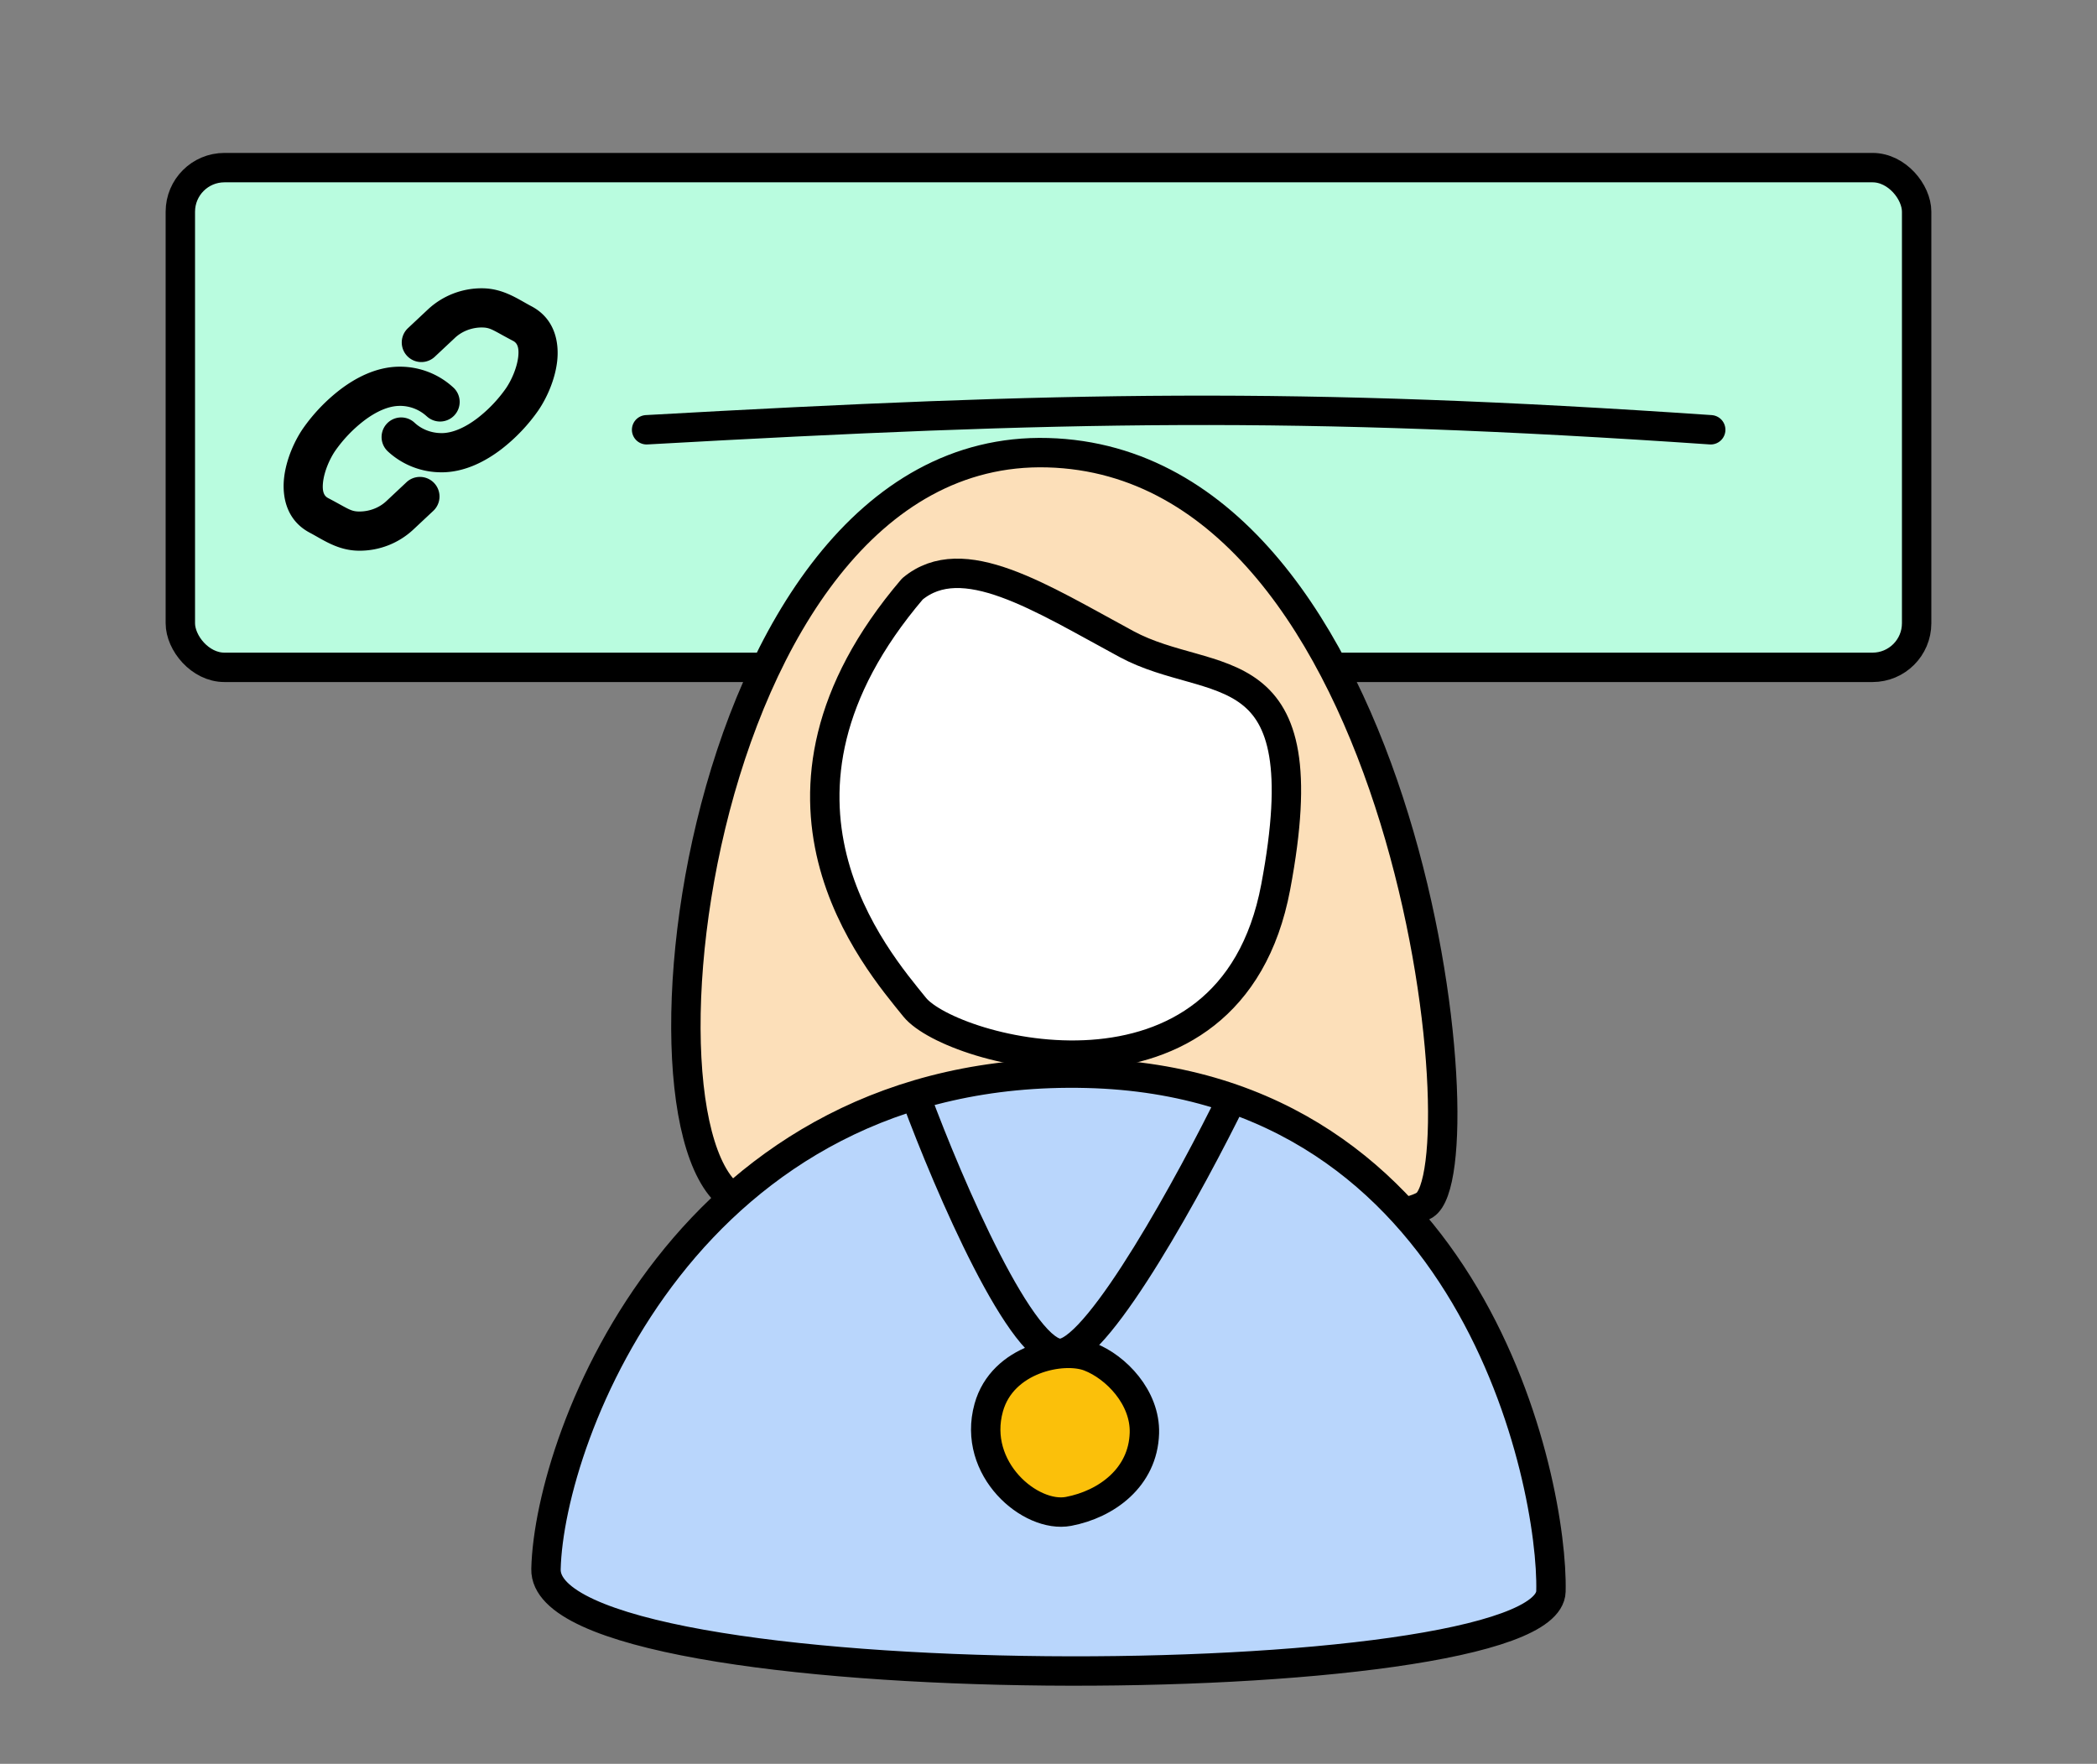
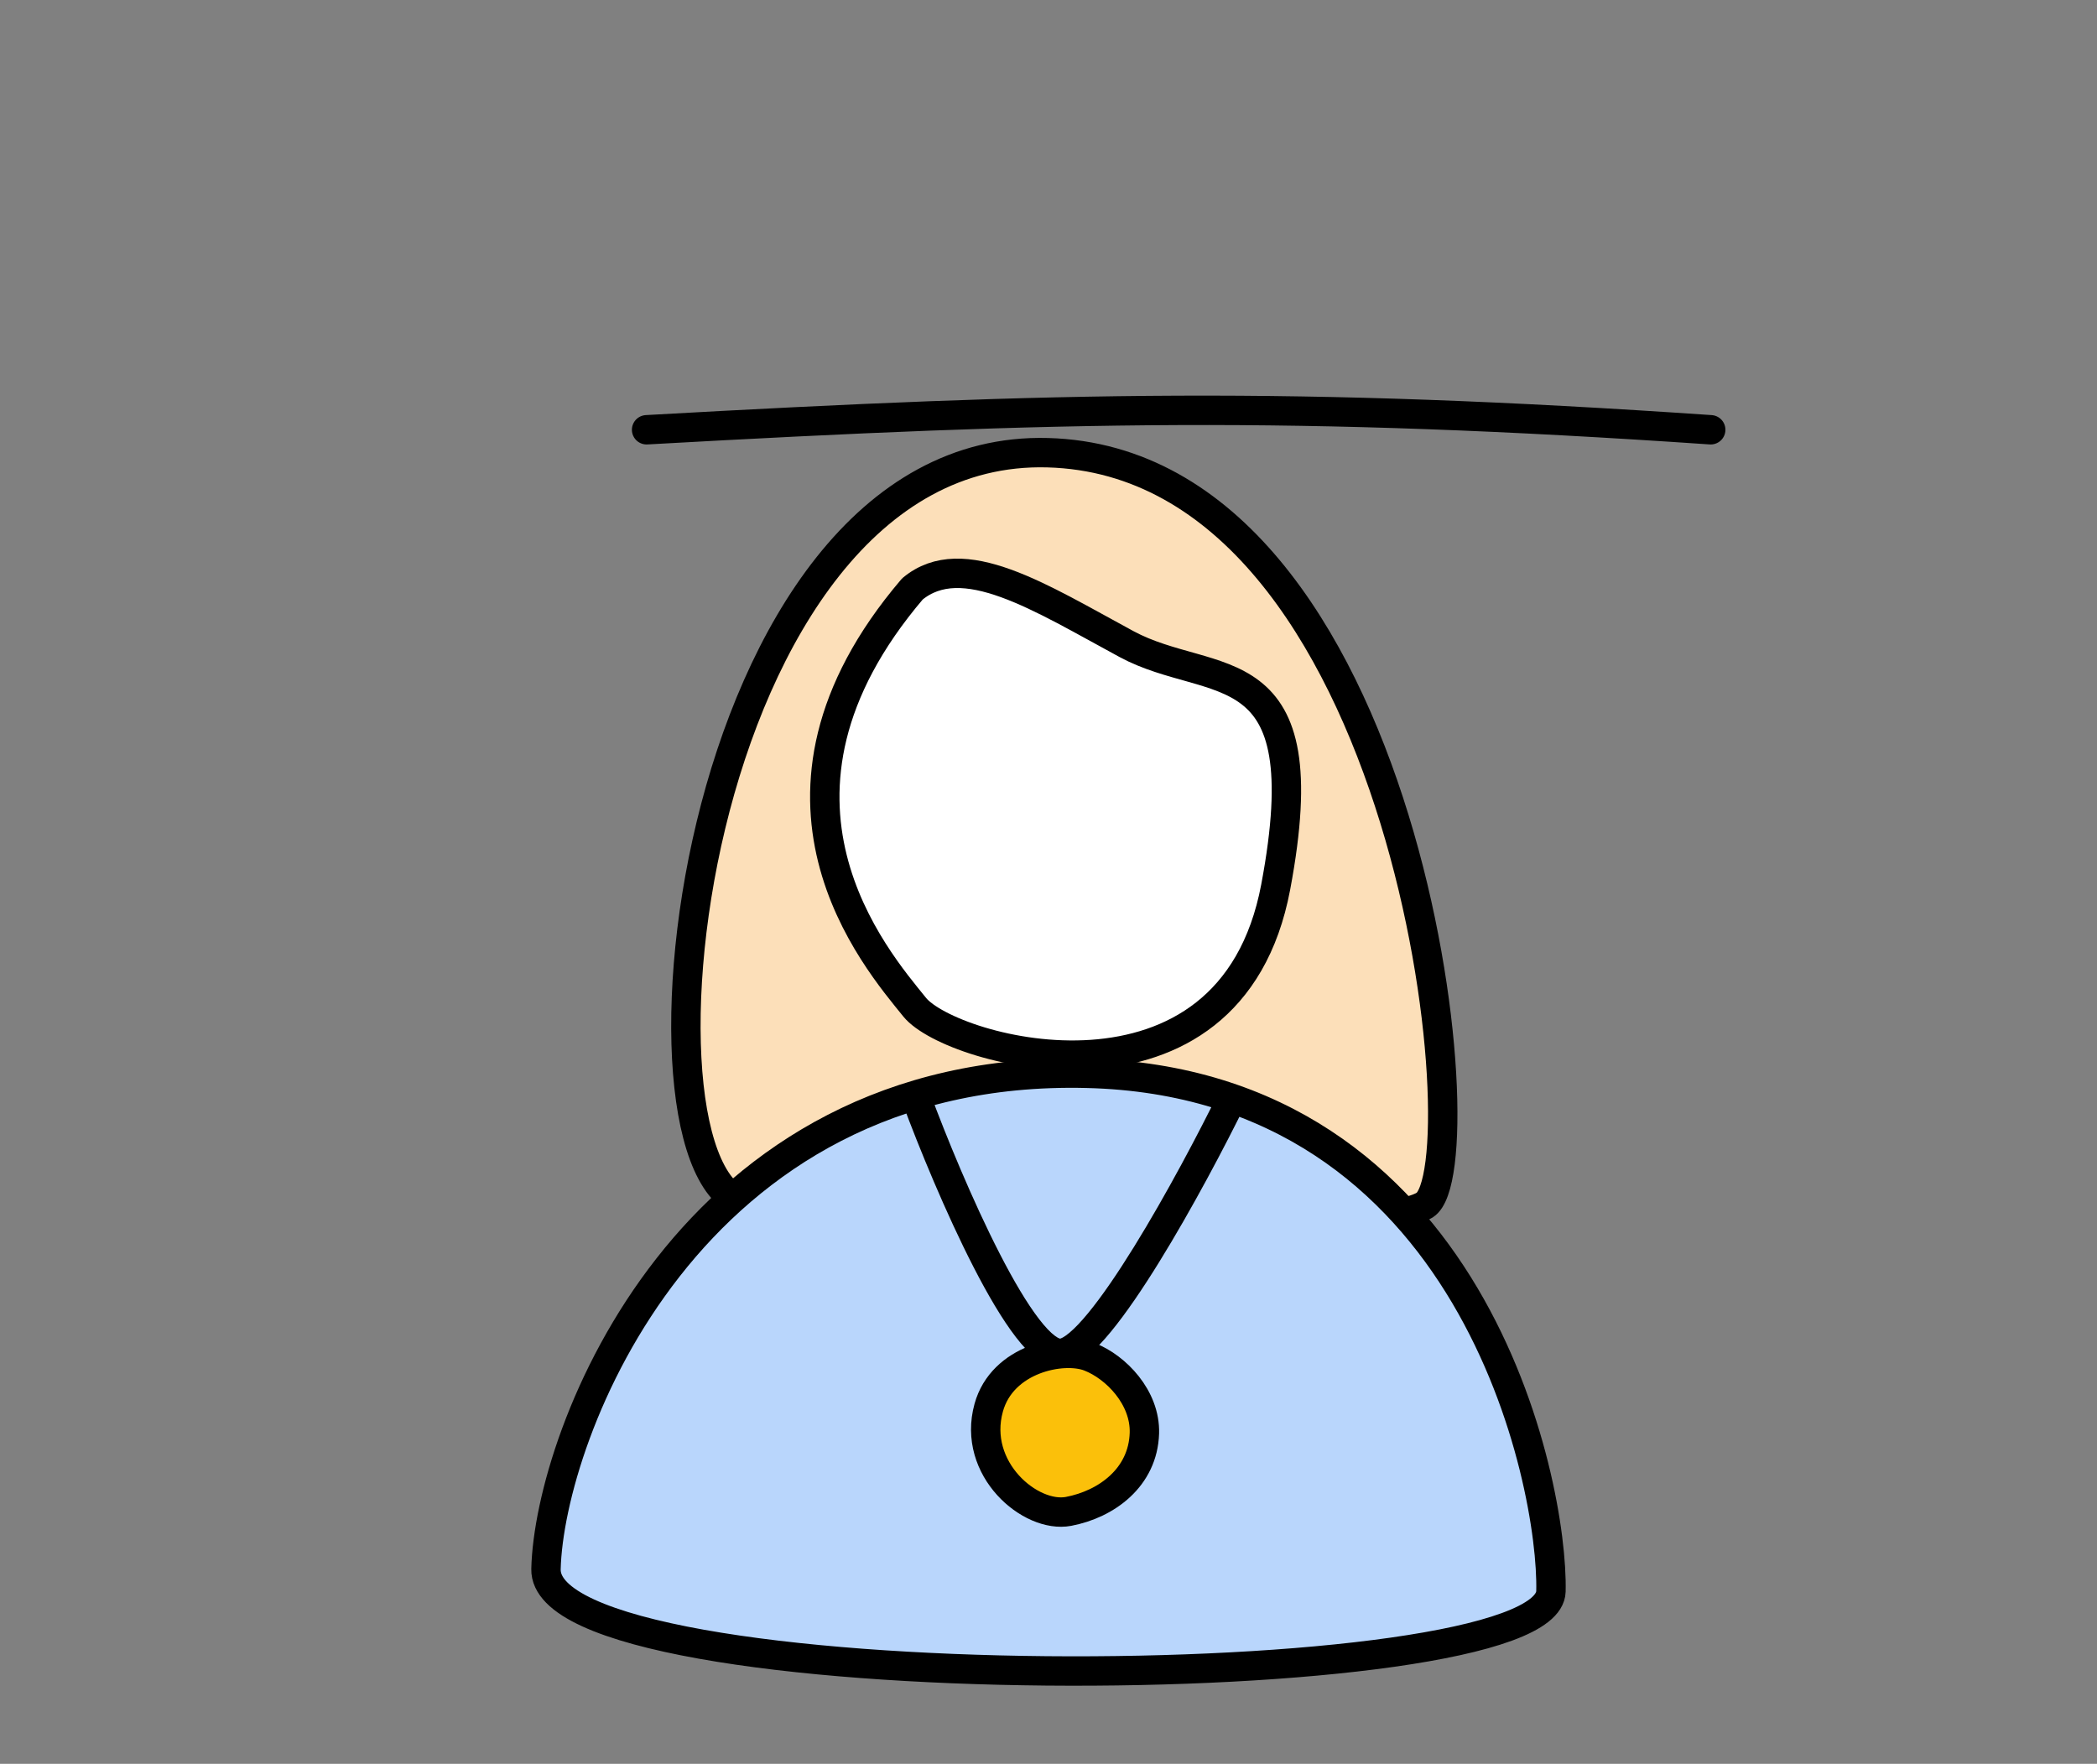
<svg xmlns="http://www.w3.org/2000/svg" width="107" height="90" fill="none" viewBox="0 0 107 90">
  <rect x="0" y="0" width="107" height="90" fill="#808080" stroke="none" />
-   <rect width="88.595" height="25.498" x="9.202" y="8.553" fill="#B9FCDF" stroke="#000" stroke-width="1.5" rx="2.25" />
  <g clip-path="url(#a)">
    <path fill="#000" d="M21.154 21.57a1 1 0 0 0-1.367 1.46l1.367-1.46Zm5.493-5.06.465-.886-.465.885Zm-2.059-.8v-1 1Zm-2.059.8-.684-.73.684.73Zm-1.713.235a1 1 0 0 0 1.368 1.459l-1.368-1.46Zm-1.03 6.284a4.013 4.013 0 0 0 2.743 1.07v-2c-.527 0-1.02-.197-1.375-.529l-1.367 1.46Zm7.326-7.405c-.676-.355-1.43-.914-2.524-.914v2c.451 0 .565.144 1.595.685l.93-1.771Zm-2.524-.914a4.013 4.013 0 0 0-2.743 1.07l1.368 1.459c.355-.332.848-.53 1.375-.53v-2Zm-2.743 1.07-1.029.965 1.368 1.459 1.03-.965-1.369-1.46Zm5.628 5.154c.425-.622.848-1.556.956-2.495.108-.943-.097-2.175-1.317-2.815l-.93 1.77c.173.091.322.272.26.817-.064.55-.337 1.18-.62 1.594l1.65 1.13ZM22.529 24.1c1.188 0 2.253-.566 3.058-1.182a9.03 9.03 0 0 0 1.886-1.983l-1.651-1.129a7.037 7.037 0 0 1-1.45 1.524c-.64.49-1.28.77-1.843.77v2Zm-.758-2.862a1 1 0 0 0 1.368-1.459l-1.368 1.46ZM16.278 26.3l-.464.886.464-.886Zm2.06.8v1-1Zm2.058-.8.684.73-.684-.73Zm1.714-.235a1 1 0 0 0-1.368-1.46l1.368 1.46Zm1.029-6.285a4.013 4.013 0 0 0-2.743-1.07v2a2.01 2.01 0 0 1 1.375.53l1.368-1.46Zm-7.325 7.406c.675.355 1.43.914 2.523.914v-2c-.45 0-.564-.144-1.594-.685l-.93 1.77Zm2.523.914a4.013 4.013 0 0 0 2.743-1.07l-1.367-1.46c-.355.333-.849.53-1.376.53v2Zm2.743-1.07 1.03-.965-1.368-1.46-1.03.966 1.368 1.459Zm-5.627-5.155c-.426.623-.848 1.557-.956 2.495-.108.944.097 2.175 1.317 2.816l.93-1.771c-.174-.09-.322-.271-.26-.817.063-.55.337-1.18.62-1.594l-1.651-1.129Zm4.943-3.165c-1.187 0-2.252.567-3.057 1.183a9.033 9.033 0 0 0-1.886 1.982l1.65 1.13a7.04 7.04 0 0 1 1.451-1.524c.64-.49 1.28-.77 1.842-.77v-2Z" />
  </g>
  <path stroke="#000" stroke-linecap="round" stroke-linejoin="round" stroke-width="1.5" d="M32.993 21.929c21.204-1.189 33.092-1.45 54.297 0" />
  <path fill="#FCDFB9" stroke="#000" stroke-linecap="round" stroke-linejoin="round" stroke-width="1.5" d="M72.697 61.489c-2.966 1.864-26.78 0-34.153 0-7.374 0-3.644-38.9 14.915-38.39 18.559.508 22.203 36.525 19.238 38.39Z" />
  <path fill="#B9D6FC" stroke="#000" stroke-linecap="round" stroke-linejoin="round" stroke-width="1.5" d="M55.449 54.765c-20.334-.495-27.422 18.464-27.59 25.296-.166 6.832 51.144 6.645 51.278 1.139.134-5.506-3.96-25.954-23.688-26.435Z" />
-   <path fill="#fff" stroke="#000" stroke-linecap="round" stroke-linejoin="round" stroke-width="1.5" d="M57.478 32.863c-4.399-2.375-8.363-4.949-10.925-2.81-9.073 10.646-1.844 18.906.12 21.34 1.862 2.302 16.1 6.175 18.42-6.132 2.319-12.307-3.217-10.023-7.615-12.398Z" />
+   <path fill="#fff" stroke="#000" stroke-linecap="round" stroke-linejoin="round" stroke-width="1.5" d="M57.478 32.863c-4.399-2.375-8.363-4.949-10.925-2.81-9.073 10.646-1.844 18.906.12 21.34 1.862 2.302 16.1 6.175 18.42-6.132 2.319-12.307-3.217-10.023-7.615-12.398" />
  <path fill="#000" d="M46.046 56.279c.834 2.25 2.21 5.612 3.635 8.384.71 1.382 1.449 2.649 2.152 3.561.35.454.716.853 1.091 1.134.36.27.842.513 1.383.432l-.223-1.483c.044-.007-.028.025-.261-.15-.22-.164-.49-.444-.802-.849-.62-.804-1.31-1.976-2.005-3.33-1.389-2.701-2.742-6.003-3.563-8.22l-1.407.52Zm8.26 13.511c.459-.069.88-.345 1.23-.64.37-.31.755-.722 1.143-1.193.777-.944 1.627-2.2 2.467-3.559 1.682-2.72 3.369-5.926 4.41-8.05l-1.347-.66c-1.027 2.096-2.69 5.256-4.339 7.921-.825 1.336-1.635 2.527-2.35 3.395-.357.434-.677.77-.949.998-.29.244-.448.299-.487.305l.223 1.483Z" />
  <path fill="#FBC00A" stroke="#000" stroke-width="1.5" d="M50.45 71.826c.694-2.504 3.781-3.123 5.14-2.597 1.358.525 2.856 2.084 2.803 3.895-.067 2.264-1.936 3.628-3.871 3.995-1.936.366-4.94-2.164-4.072-5.293Z" />
  <defs>
    <clipPath id="a">
-       <path fill="#fff" d="M0 0h16v15H0z" transform="translate(13.5 13.835)" />
-     </clipPath>
+       </clipPath>
  </defs>
</svg>